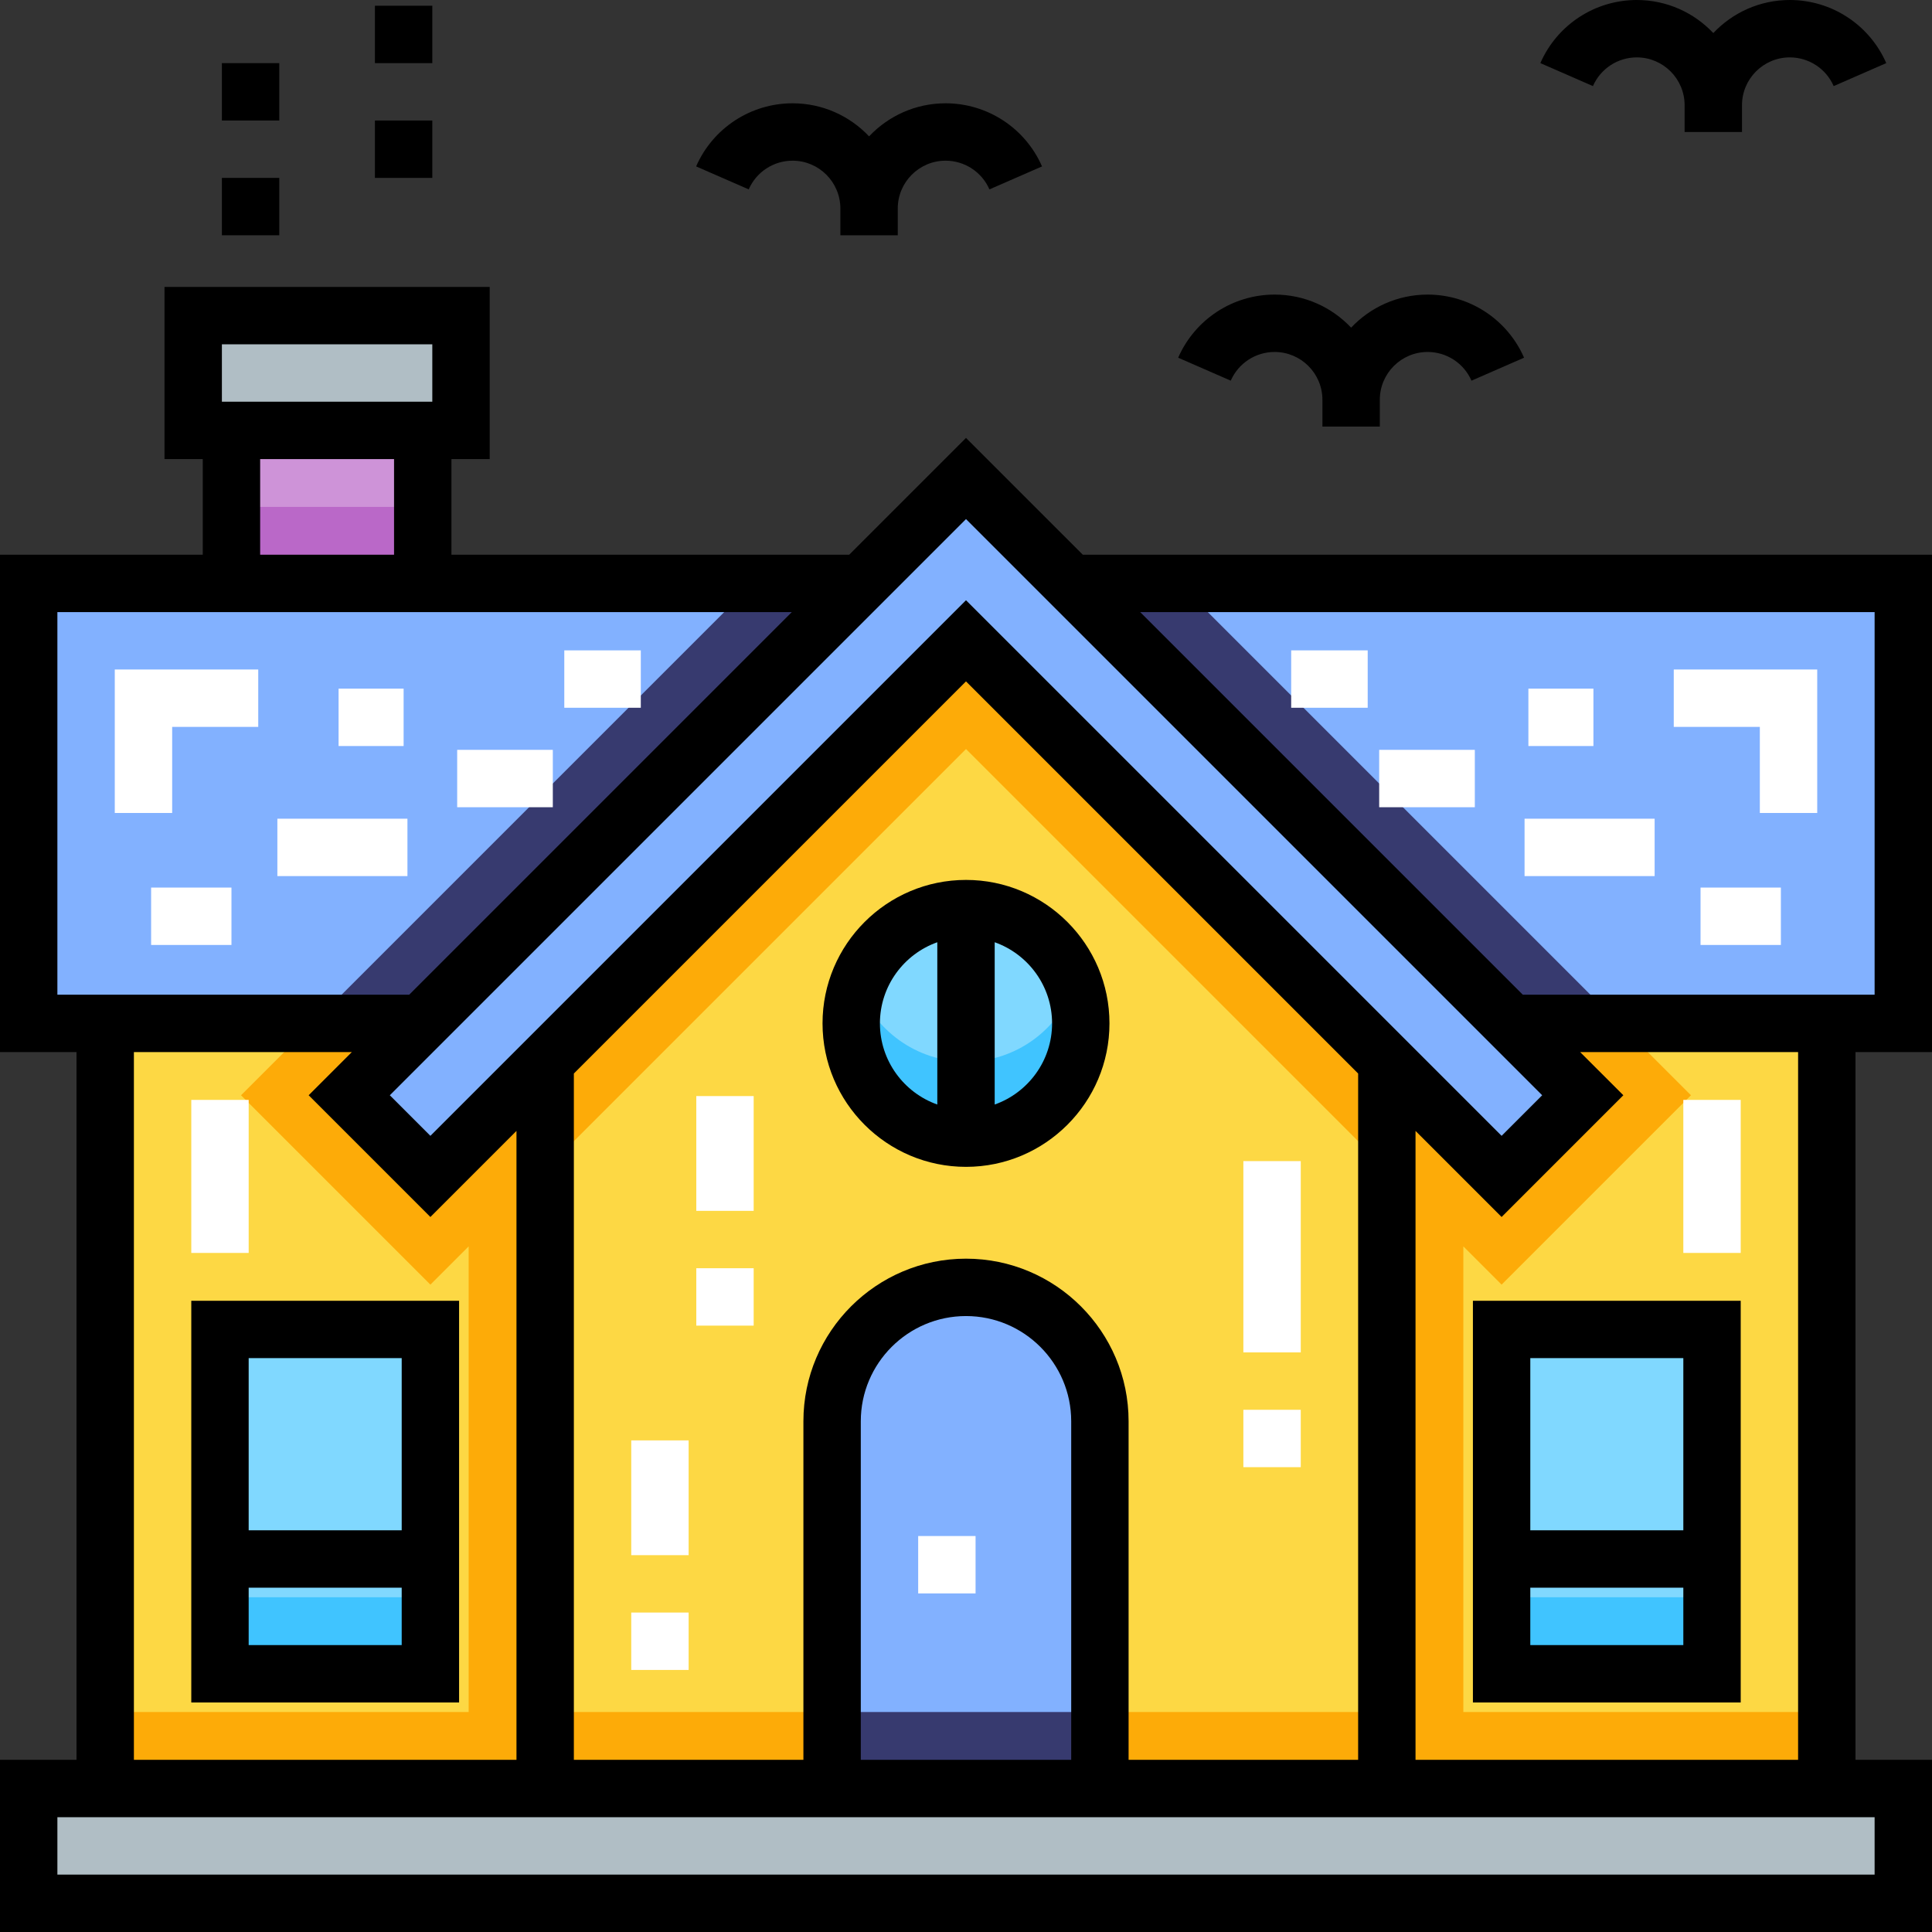
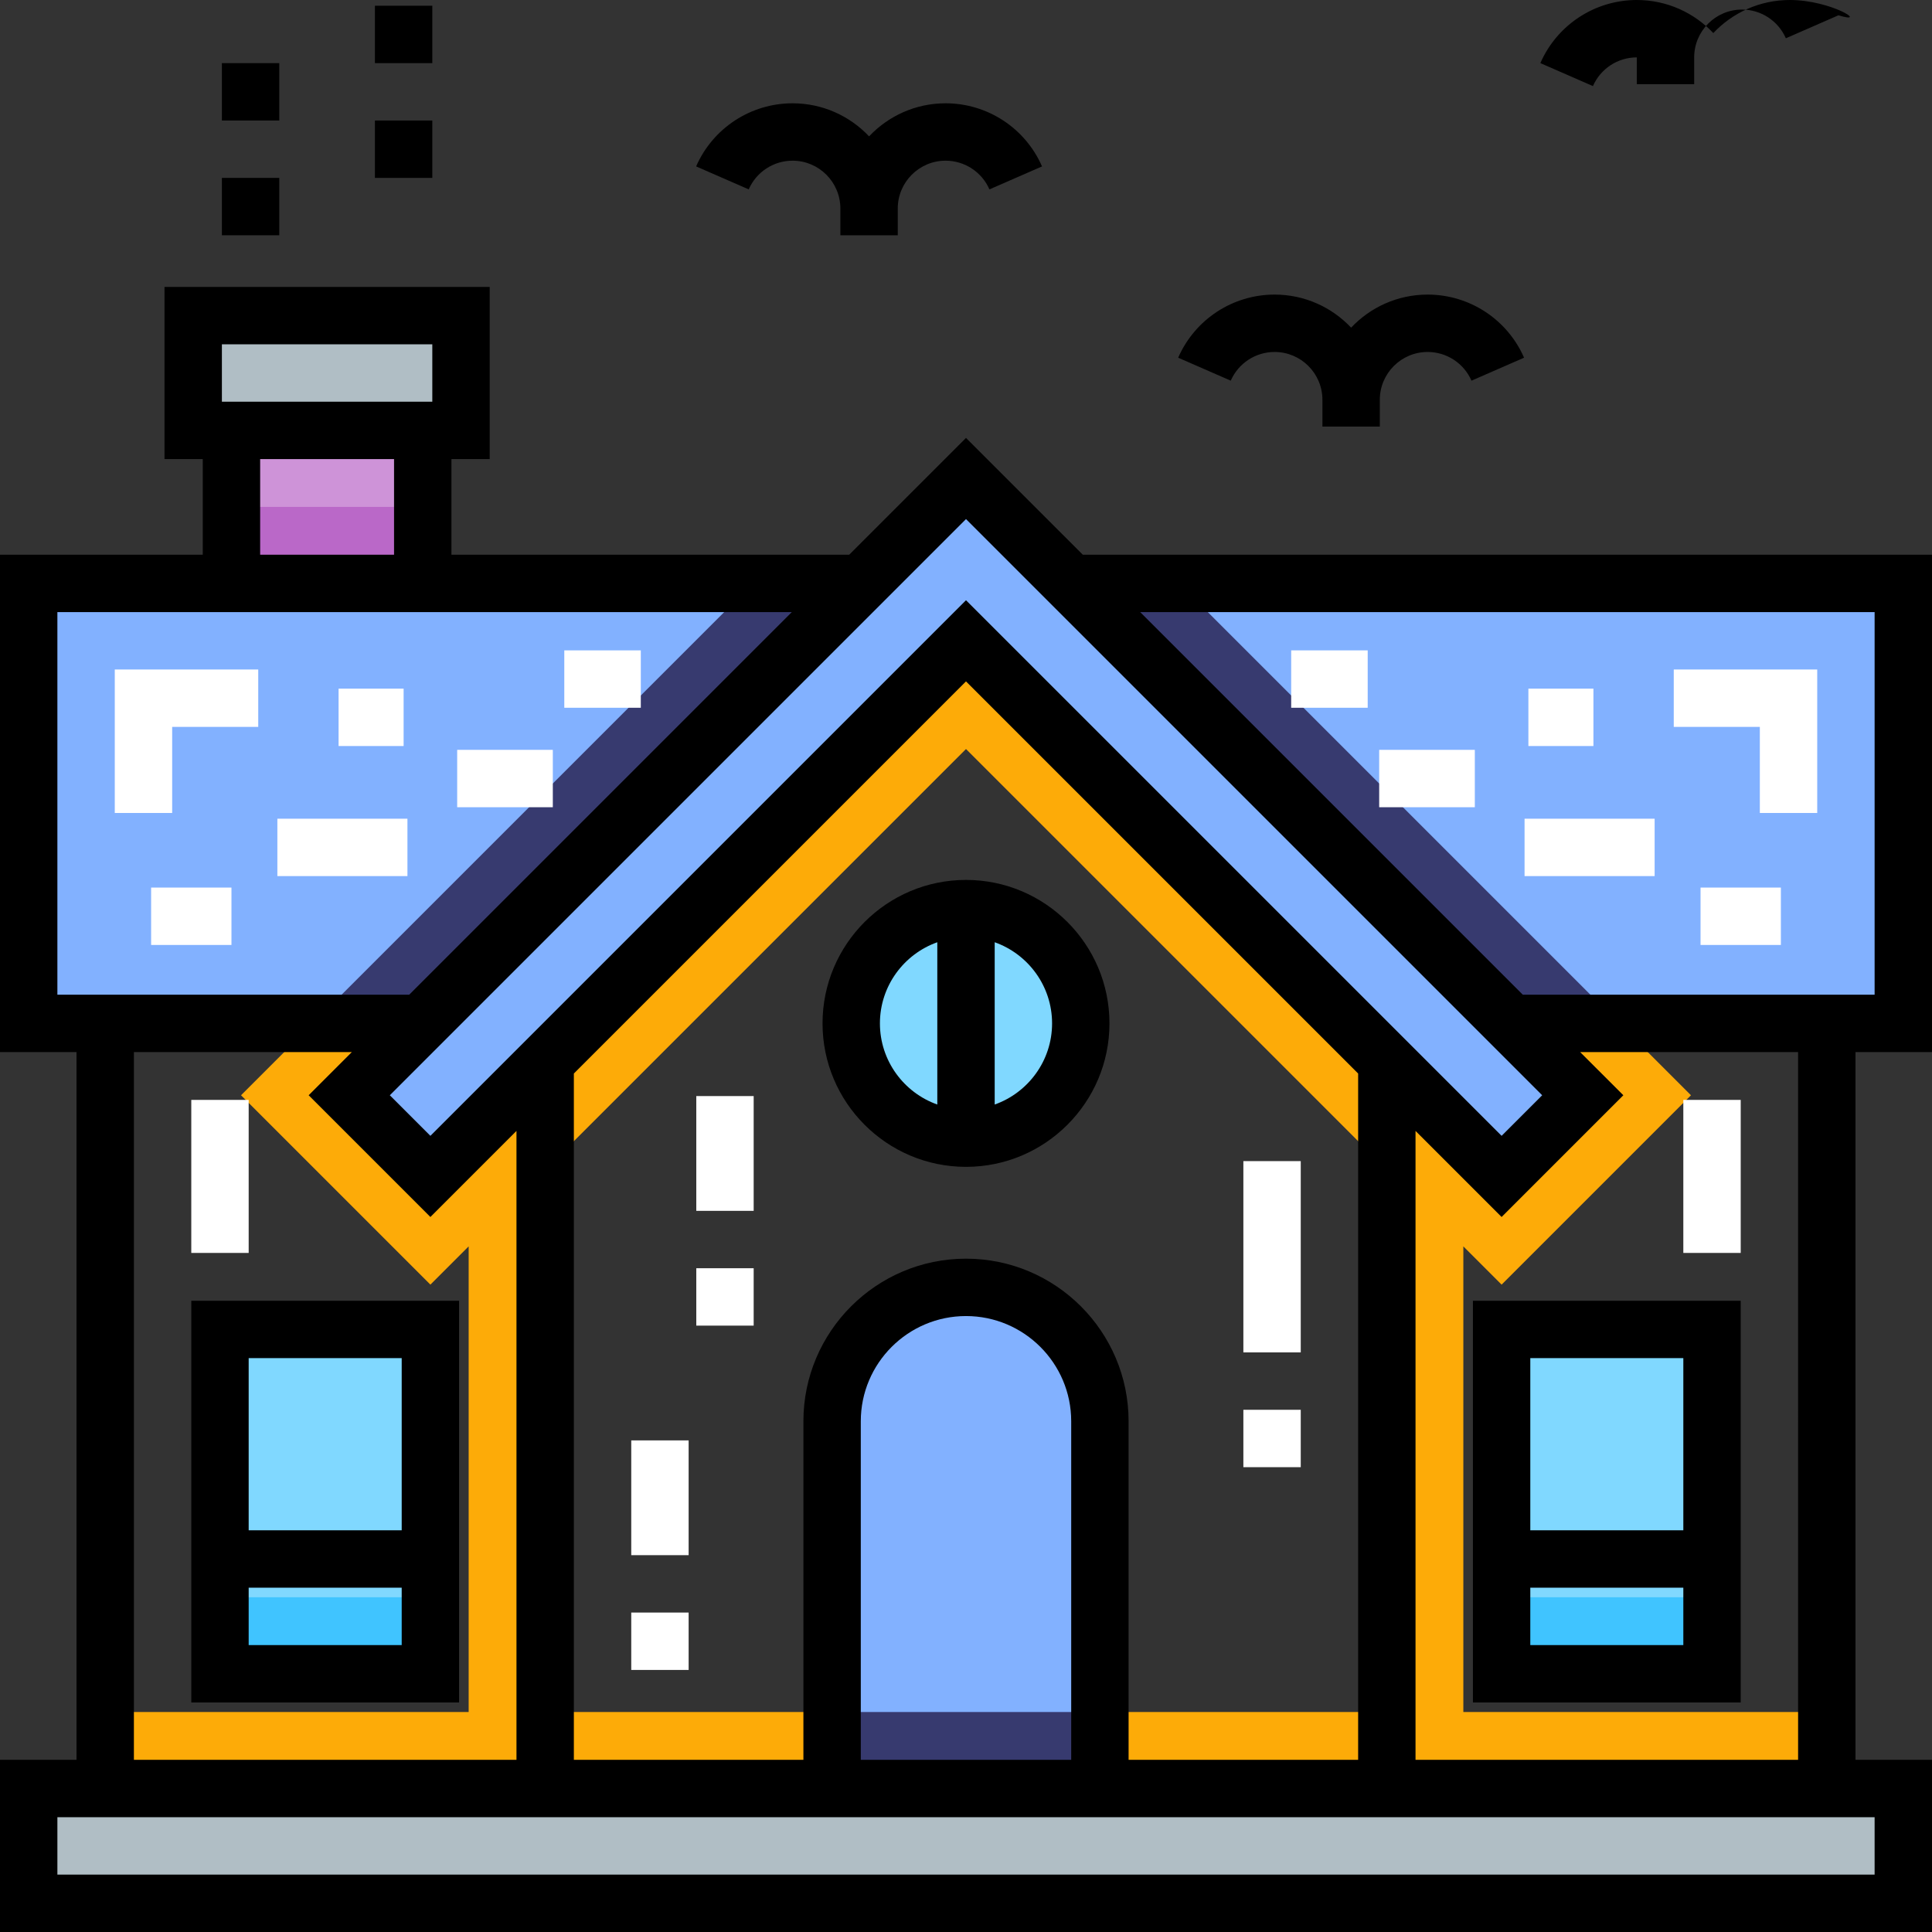
<svg xmlns="http://www.w3.org/2000/svg" version="1.1" id="Capa_1" x="0px" y="0px" viewBox="0 0 512 512" style="enable-background:new 0 0 512 512;" xml:space="preserve">
  <rect x="0" y="0" width="512" height="512" fill="#333333" stroke="none" />
-   <polygon style="" points="367.525,271.208 367.525,281.347 256,169.822 144.475,281.347 144.475,271.208 27.881,271.208 27.881,473.98 484.119,473.98 484.119,271.208 " fill="#FDD844" />
  <path style="" d="M387.802,453.703V330.3l10.139,10.139l50.184-50.184l-19.047-19.046h-61.553v10.139L256,169.822 L144.475,281.347v-10.139H82.923l-19.047,19.047l50.184,50.184l10.139-10.139v123.402H27.881v20.277h456.238v-20.277H387.802z M144.475,453.703v-143.68L256,198.498l111.525,111.525v143.68H144.475z" fill="#FDAB08" />
  <g>
    <rect x="58.297" y="352.317" style="" width="55.762" height="91.248" fill="#80D8FF" />
    <rect x="397.941" y="352.317" style="" width="55.762" height="91.248" fill="#80D8FF" />
  </g>
  <rect x="7.604" y="473.98" style="" width="496.792" height="30.416" fill="#B0BEC5" />
  <path style="" d="M256,341.164L256,341.164c-19.598,0-35.485,15.887-35.485,35.485v97.331h70.97V376.65 C291.485,357.052,275.598,341.164,256,341.164z" fill="#82B1FF" />
  <rect x="61.339" y="114.059" style="" width="50.693" height="40.554" fill="#CE93D8" />
  <rect x="51.2" y="83.644" style="" width="70.97" height="30.416" fill="#B0BEC5" />
  <circle style="" cx="256" cy="271.208" r="30.416" fill="#80D8FF" />
  <g>
    <polygon style="" points="256,126.808 92.552,290.255 114.059,311.762 256,169.822 397.941,311.762 419.448,290.255 " fill="#82B1FF" />
    <polygon style="" points="228.194,154.614 7.604,154.614 7.604,271.208 111.599,271.208 " fill="#82B1FF" />
    <polygon style="" points="283.806,154.614 400.401,271.208 504.396,271.208 504.396,154.614 " fill="#82B1FF" />
  </g>
  <g>
    <polygon style="fill: rgb(55, 58, 111);" points="111.599,271.208 228.194,154.614 199.517,154.614 82.923,271.208 " fill="#448AFF" />
    <polygon style="fill: rgb(55, 58, 111);" points="429.077,271.208 312.483,154.614 283.806,154.614 400.401,271.208 " fill="#448AFF" />
  </g>
-   <path style="" d="M256,281.347c-13.242,0-24.502-8.465-28.678-20.277c-1.121,3.172-1.738,6.583-1.738,10.139 c0,16.799,13.617,30.416,30.416,30.416s30.416-13.617,30.416-30.416c0-3.556-0.616-6.966-1.738-10.139 C280.502,272.882,269.242,281.347,256,281.347z" fill="#40C4FF" />
  <rect x="220.515" y="453.703" style="fill: rgb(55, 58, 111);" width="70.97" height="20.277" fill="#448AFF" />
  <g>
    <rect x="58.297" y="423.287" style="" width="55.762" height="20.277" fill="#40C4FF" />
    <rect x="397.941" y="423.287" style="" width="55.762" height="20.277" fill="#40C4FF" />
  </g>
  <rect x="61.339" y="134.337" style="" width="50.693" height="20.277" fill="#BA68C8" />
  <path d="M50.693,344.713v106.455h70.97V344.713H50.693z M106.455,359.921v45.624H65.901v-45.624H106.455z M65.901,435.96v-15.208 h40.554v15.208H65.901z" fill="#000000" />
  <path d="M390.337,451.168h70.97V344.713h-70.97V451.168z M405.545,435.96v-15.208h40.554v15.208H405.545z M446.099,359.921v45.624 h-40.554v-45.624H446.099z" fill="#000000" />
  <path d="M512,278.812V147.01H286.956L256,116.054l-30.956,30.956H119.636v-25.347h10.139V76.04H43.596v45.624h10.139v25.347H0 v131.802h20.277v187.564H0V512h512v-45.624h-20.277V278.812H512z M496.792,162.218v101.386H403.55L302.164,162.218H496.792z M408.695,290.255l-10.754,10.754L256,159.069L114.059,301.009l-10.754-10.754L256,137.561L408.695,290.255z M299.089,466.376 V376.65c0-23.76-19.329-43.089-43.089-43.089c-23.76,0-43.089,19.329-43.089,43.089v89.727h-60.832V284.496L256,180.575 l103.921,103.921v181.881H299.089z M283.881,466.376h-55.762V376.65c0-15.374,12.507-27.881,27.881-27.881 s27.881,12.507,27.881,27.881V466.376z M58.804,91.248h55.762v15.208H58.804V91.248z M68.943,121.663h35.485v25.347H68.943V121.663z M15.208,162.218h194.628L108.45,263.604H15.208V162.218z M35.485,278.812h57.757l-11.443,11.443l32.261,32.261l22.812-22.812 v166.672H35.485V278.812z M496.792,496.792H15.208v-15.208h481.584V496.792z M476.515,466.376H375.129V299.703l22.812,22.812 l32.261-32.261l-11.443-11.442h57.757V466.376z" fill="#000000" />
  <path d="M210.036,42.582c6.989,0,12.673,5.685,12.673,12.673v7.097h15.208v-7.097c0-6.989,5.685-12.673,12.673-12.673 c5.041,0,9.603,2.986,11.622,7.607l13.936-6.089c-4.439-10.16-14.471-16.726-25.557-16.726c-7.982,0-15.19,3.371-20.277,8.764 c-5.088-5.393-12.295-8.764-20.277-8.764c-11.087,0-21.119,6.566-25.557,16.726l13.936,6.089 C200.432,45.568,204.995,42.582,210.036,42.582z" fill="#000000" />
  <path d="M337.782,93.275c6.989,0,12.673,5.685,12.673,12.673v7.097h15.208v-7.097c0-6.989,5.685-12.673,12.673-12.673 c5.041,0,9.603,2.986,11.622,7.607l13.936-6.089c-4.439-10.16-14.471-16.726-25.557-16.726c-7.982,0-15.19,3.371-20.277,8.764 c-5.088-5.393-12.295-8.764-20.277-8.764c-11.087,0-21.119,6.566-25.557,16.726l13.936,6.089 C328.179,96.261,332.741,93.275,337.782,93.275z" fill="#000000" />
-   <path d="M433.766,15.208c6.989,0,12.673,5.685,12.673,12.673v7.097h15.208v-7.097c0-6.989,5.685-12.673,12.673-12.673 c5.041,0,9.603,2.986,11.622,7.607l13.936-6.089C495.44,6.566,485.407,0,474.321,0c-7.982,0-15.19,3.371-20.277,8.764 C448.956,3.371,441.748,0,433.766,0c-11.087,0-21.119,6.566-25.557,16.726l13.936,6.089 C424.163,18.194,428.725,15.208,433.766,15.208z" fill="#000000" />
+   <path d="M433.766,15.208v7.097h15.208v-7.097c0-6.989,5.685-12.673,12.673-12.673 c5.041,0,9.603,2.986,11.622,7.607l13.936-6.089C495.44,6.566,485.407,0,474.321,0c-7.982,0-15.19,3.371-20.277,8.764 C448.956,3.371,441.748,0,433.766,0c-11.087,0-21.119,6.566-25.557,16.726l13.936,6.089 C424.163,18.194,428.725,15.208,433.766,15.208z" fill="#000000" />
  <rect x="58.804" y="16.729" width="15.208" height="15.208" fill="#000000" />
  <rect x="58.804" y="47.145" width="15.208" height="15.208" fill="#000000" />
  <rect x="99.358" y="1.521" width="15.208" height="15.208" fill="#000000" />
  <rect x="99.358" y="31.937" width="15.208" height="15.208" fill="#000000" />
  <path d="M256,233.188c-20.965,0-38.02,17.055-38.02,38.02c0,20.965,17.055,38.02,38.02,38.02s38.02-17.055,38.02-38.02 C294.02,250.243,276.965,233.188,256,233.188z M233.188,271.208c0-9.914,6.358-18.365,15.208-21.504v43.008 C239.546,289.573,233.188,281.121,233.188,271.208z M263.604,292.712v-43.008c8.85,3.139,15.208,11.59,15.208,21.504 C278.812,281.121,272.454,289.573,263.604,292.712z" fill="#000000" />
  <g>
    <path style="" d="M182.495,442.551h-15.208v-15.208h15.208V442.551z M182.495,412.135h-15.208v-30.416h15.208V412.135 z" fill="#FFFFFF" />
    <path style="" d="M199.731,351.303h-15.208v-15.208h15.208V351.303z M199.731,320.887h-15.208v-30.416h15.208V320.887 z" fill="#FFFFFF" />
    <path style="" d="M344.713,388.816h-15.208v-15.208h15.208V388.816z M344.713,358.4h-15.208v-50.693h15.208V358.4z" fill="#FFFFFF" />
    <rect x="50.693" y="291.485" style="" width="15.208" height="40.554" fill="#FFFFFF" />
    <rect x="446.099" y="291.485" style="" width="15.208" height="40.554" fill="#FFFFFF" />
    <polygon style="" points="45.624,215.446 30.416,215.446 30.416,177.426 68.436,177.426 68.436,192.634 45.624,192.634 " fill="#FFFFFF" />
-     <rect x="243.327" y="407.065" style="" width="15.208" height="15.208" fill="#FFFFFF" />
    <rect x="40.048" y="235.216" style="" width="21.291" height="15.208" fill="#FFFFFF" />
    <rect x="73.505" y="216.966" style="" width="34.471" height="15.208" fill="#FFFFFF" />
    <rect x="89.727" y="182.495" style="" width="17.236" height="15.208" fill="#FFFFFF" />
    <rect x="121.156" y="198.717" style="" width="25.347" height="15.208" fill="#FFFFFF" />
    <rect x="149.545" y="172.356" style="" width="20.277" height="15.208" fill="#FFFFFF" />
    <polygon style="" points="481.584,215.446 466.376,215.446 466.376,192.634 443.564,192.634 443.564,177.426 481.584,177.426 " fill="#FFFFFF" />
    <rect x="450.661" y="235.216" style="" width="21.291" height="15.208" fill="#FFFFFF" />
    <rect x="404.024" y="216.966" style="" width="34.471" height="15.208" fill="#FFFFFF" />
    <rect x="405.038" y="182.495" style="" width="17.236" height="15.208" fill="#FFFFFF" />
    <rect x="365.497" y="198.717" style="" width="25.347" height="15.208" fill="#FFFFFF" />
    <rect x="342.178" y="172.356" style="" width="20.277" height="15.208" fill="#FFFFFF" />
  </g>
</svg>